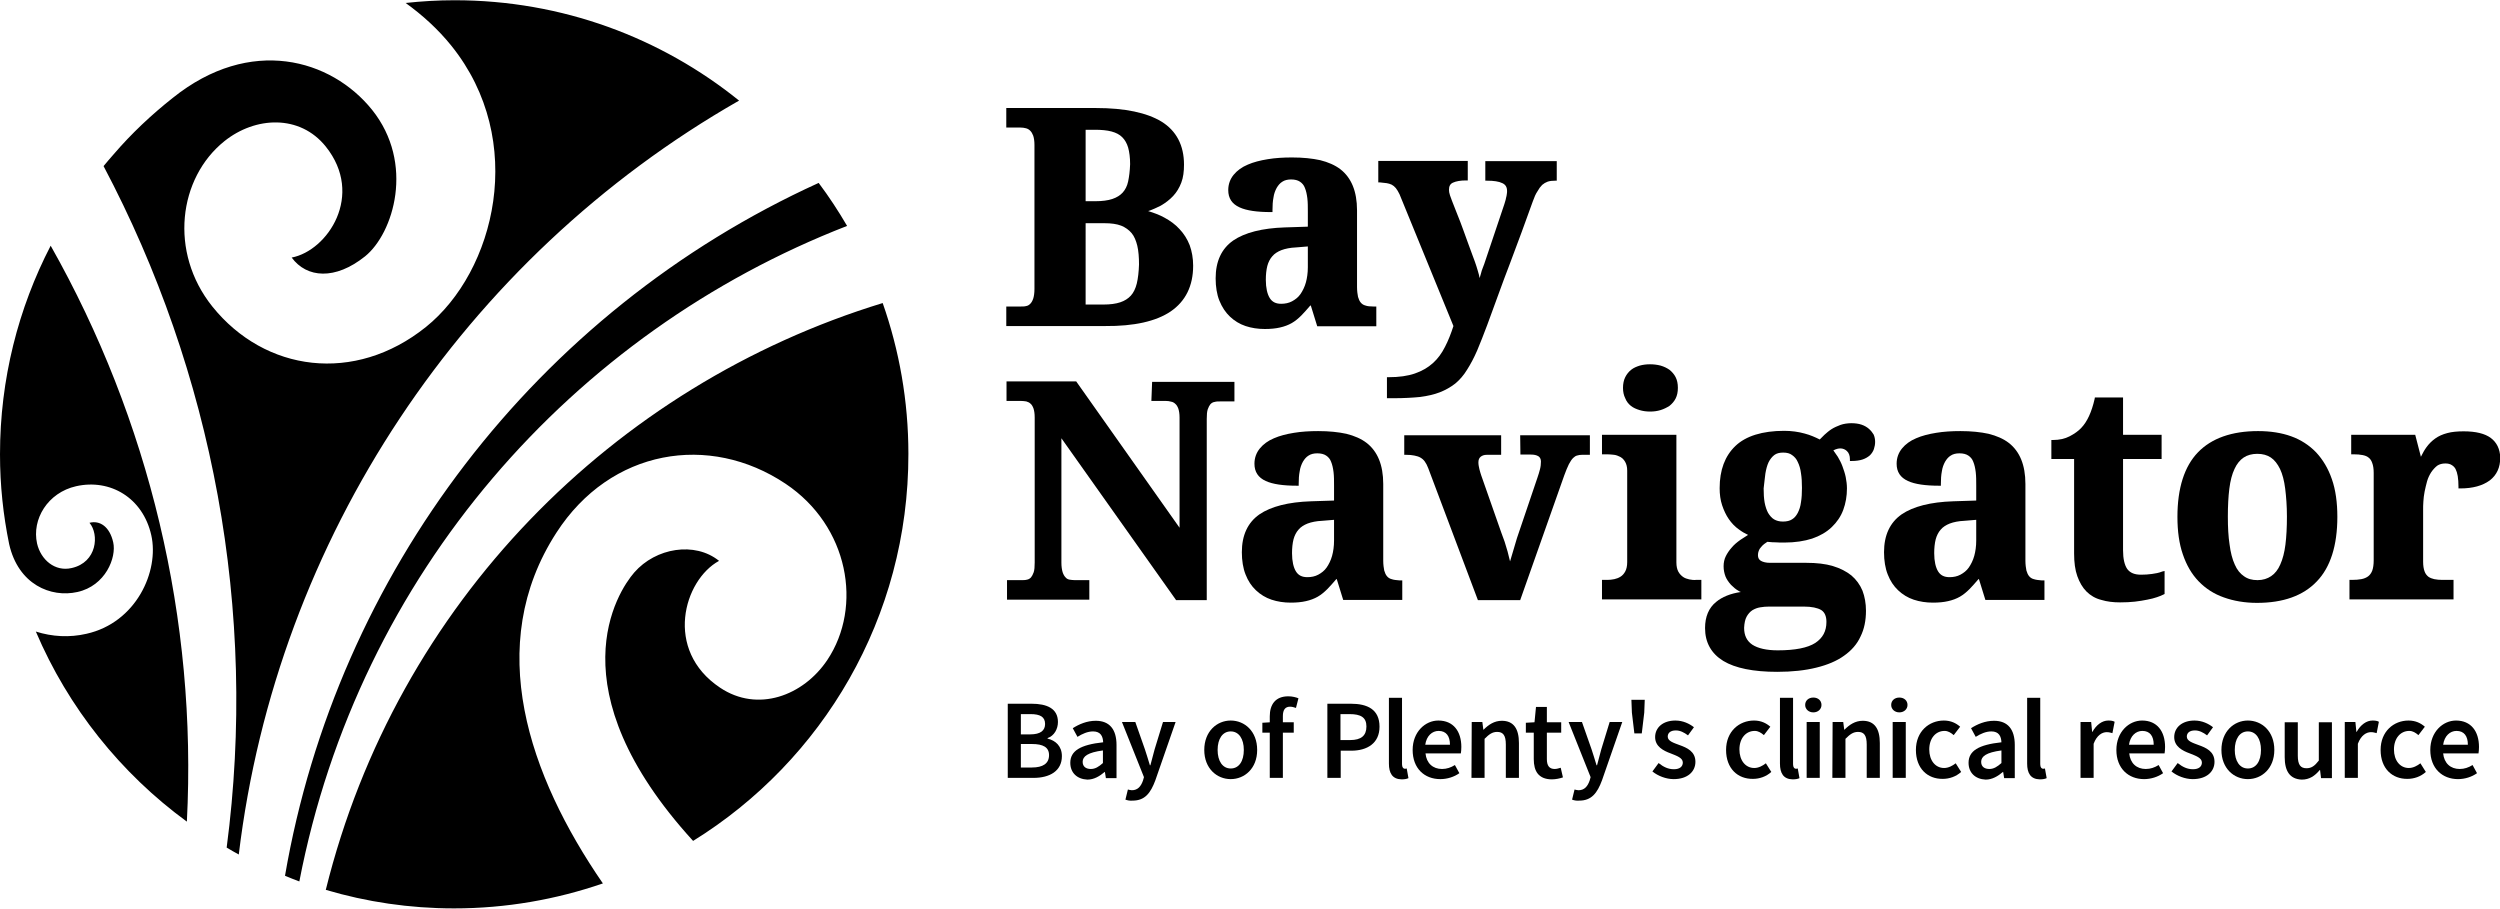
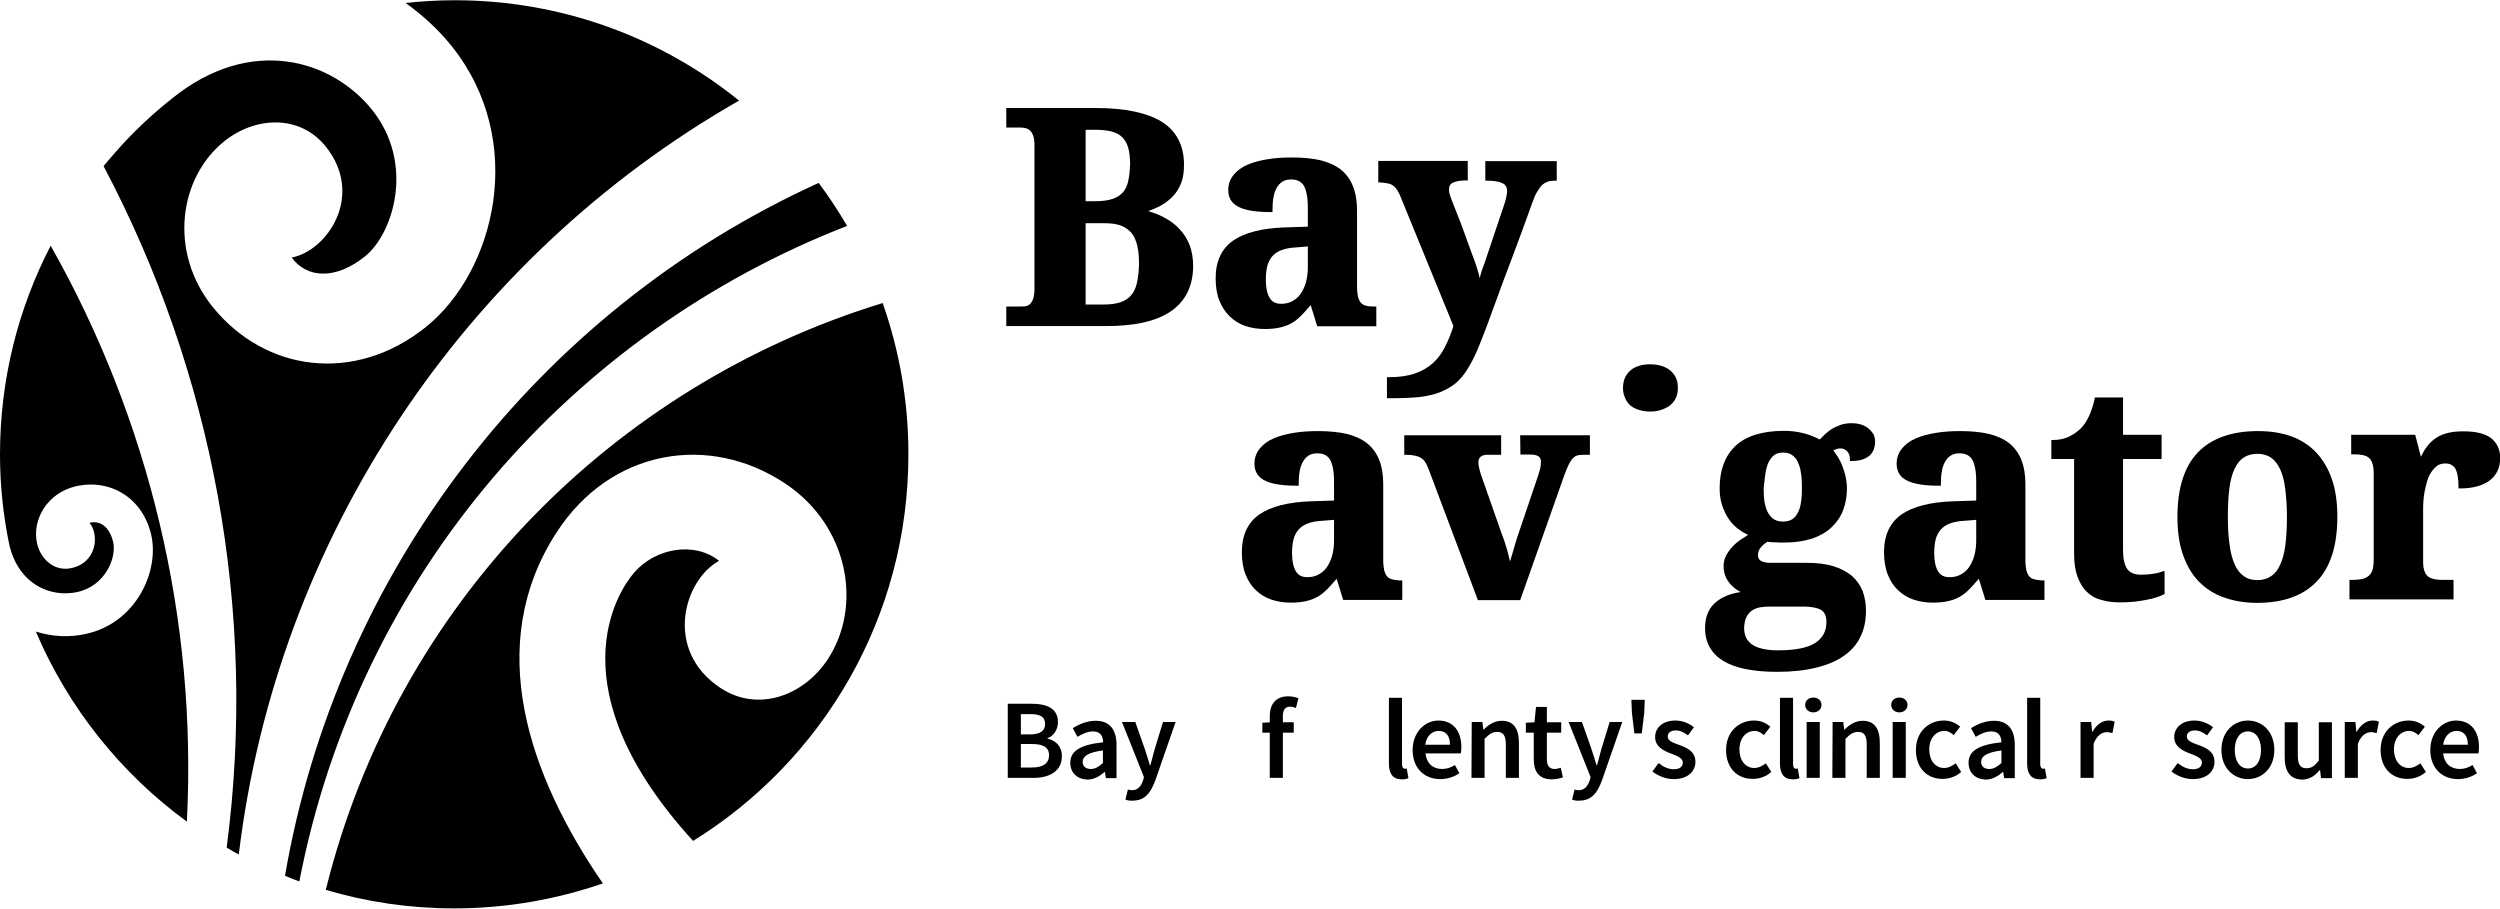
<svg xmlns="http://www.w3.org/2000/svg" version="1.1" id="Layer_1" x="0px" y="0px" viewBox="0 0 1011.4 367.6" style="enable-background:new 0 0 1011.4 367.6;" xml:space="preserve">
  <path d="M331.2,74c4.2,5.6,8,11.4,11.5,17.4c-110.9,43.1-197.5,140.5-221.6,265.2c-1.9-0.7-3.9-1.5-5.8-2.3  C136.3,232.1,216.7,126.1,331.2,74L331.2,74z M69.9,39.6L69.9,39.6c31.4-25.2,64.1-15.7,80.6,4.8c17.4,21.7,8.7,50-2.8,59.3  c-12.1,9.7-23.6,8.8-29.7,0.5c14.6-2.8,29.5-25.3,13.8-44.9c-10.5-13.1-28.5-12.2-41-2.2c-18.6,14.9-22.5,44.9-4.9,66.9  c21.3,26.5,57.6,31.4,86.4,8.3c28-22.5,41.2-75.4,10.3-113.8c-5.4-6.7-11.7-12.4-18.5-17.3c6.5-0.7,13.1-1.1,19.8-1.1  c43.6,0,83.6,15.2,115.1,40.6c-111.5,63.7-187,177.3-202.4,305c-1.6-0.9-3.3-1.8-4.9-2.8c12.6-95.7-5.6-192.1-49.8-275.7  c1.3-1.6,2.7-3.2,4.1-4.8C53.2,54,61.3,46.4,69.9,39.6L69.9,39.6z M14.5,255.5c6.6,2.1,13.6,2.5,20.5,0.9  c20.1-4.5,29.5-25.3,26.2-39.9c-3.4-15.1-16.6-22.9-30.4-19.8c-11.5,2.6-18,13.4-15.8,23.2c1.5,6.5,7.2,11.5,14,9.9  c10.3-2.3,11.2-13.6,7.2-18.3c4.2-1.1,8.2,1.6,9.6,7.9c1.4,6.1-3.1,17.6-14.5,20.1c-10.7,2.4-23.9-3-27.6-19.4l0,0  C1.3,208.4,0,196.3,0,183.8c0-30.4,7.4-59.1,20.5-84.4c39.8,70.4,59.3,151.2,55.1,233C48.9,312.9,27.6,286.3,14.5,255.5L14.5,255.5z   M280.4,340.2c-56.2-61.6-30.6-100.8-23.8-108.6c8.7-10,24.5-12.6,34.3-4.7c-14.3,7.8-22.4,36.1,0.4,51.3  c15.2,10.2,33.7,3.3,43.4-11.2c14.4-21.6,8.7-54.2-16.9-71.3c-30.8-20.6-70.8-14.1-92.7,19.8c-29.5,45.6-11.2,98.3,18.8,141.9  c-18.9,6.5-39.1,10.1-60.2,10.1c-18,0-35.4-2.6-51.9-7.5c28.7-116,116.5-204.1,225.3-237.4c6.7,19.1,10.4,39.6,10.4,61  C367.6,249.9,332.7,307.8,280.4,340.2L280.4,340.2z" />
  <g>
    <g>
      <path d="M473.6,126c6-4.1,9.1-10.3,9.1-18.5c0-3-0.5-5.8-1.4-8.3c-1-2.5-2.3-4.6-4.1-6.5c-1.7-1.9-3.8-3.4-6.2-4.7    c-2-1.1-4.2-1.9-6.5-2.6c1.8-0.6,3.5-1.4,5.1-2.2c1.9-1.1,3.6-2.4,5-3.9c1.4-1.5,2.5-3.3,3.3-5.4c0.8-2.1,1.1-4.5,1.1-7.3    c0-7.8-3.1-13.7-9.1-17.4c-5.9-3.6-14.8-5.5-26.5-5.5h-36.3v7.9h5.7c0.8,0,1.6,0.1,2.3,0.3c0.7,0.2,1.2,0.5,1.7,1    c0.5,0.5,0.9,1.2,1.2,2c0.3,0.9,0.5,2.2,0.5,3.7v58.3c0,1.6-0.2,3-0.5,3.9c-0.3,0.9-0.7,1.6-1.2,2.1c-0.5,0.5-1,0.8-1.6,0.9    c-0.7,0.2-1.5,0.2-2.4,0.2h-5.7v7.9h40C458.8,132,467.7,130,473.6,126L473.6,126z M459.9,114.7c-0.5,2-1.3,3.7-2.4,4.9    c-1.1,1.2-2.5,2.1-4.3,2.7c-1.8,0.6-4.1,0.9-6.7,0.9h-7.3V90.3h7.6c2.7,0,5,0.3,6.8,1c1.7,0.7,3.1,1.7,4.2,3    c1.1,1.3,1.8,3.1,2.3,5.1c0.5,2.1,0.7,4.7,0.7,7.6C460.7,110,460.4,112.6,459.9,114.7L459.9,114.7z M456.4,73.4    c-0.4,1.9-1.2,3.4-2.2,4.5c-1,1.1-2.4,2-4.2,2.6c-1.8,0.6-4.1,0.9-6.9,0.9h-3.9V52.5h3.7c2.7,0,4.9,0.2,6.8,0.7    c1.8,0.5,3.2,1.2,4.3,2.3c1.1,1.1,1.9,2.5,2.4,4.2c0.5,1.8,0.8,4.1,0.8,6.7C457.1,69.2,456.8,71.5,456.4,73.4L456.4,73.4z" />
      <path d="M497.6,128.1c1.8,1.7,3.9,3,6.3,3.8c2.4,0.8,5,1.2,7.8,1.2c2.3,0,4.4-0.2,6.1-0.6c1.8-0.4,3.4-1,4.8-1.8    c1.4-0.8,2.7-1.9,3.9-3.1c1.1-1.1,2.3-2.5,3.6-4h0.2l2.6,8.4h23.9V124h-1.2c-1.3,0-2.4-0.1-3.2-0.4c-0.8-0.2-1.4-0.6-1.9-1.2    c-0.5-0.6-0.8-1.3-1.1-2.3c-0.2-1-0.4-2.4-0.4-4v-31c0-3.9-0.6-7.2-1.7-9.9c-1.1-2.7-2.8-5-5-6.7c-2.2-1.7-5-2.9-8.2-3.7    c-3.2-0.7-7-1.1-11.4-1.1c-3.5,0-6.8,0.2-9.8,0.7c-3.1,0.5-5.8,1.2-8.1,2.2c-2.4,1-4.3,2.4-5.7,4.1c-1.4,1.7-2.2,3.8-2.2,6.2    c0,3.3,1.5,5.6,4.6,7c2.8,1.3,7.1,1.9,12.6,1.9h0.7V85c0-1.9,0.1-3.6,0.4-5.1c0.2-1.5,0.7-2.8,1.3-3.9c0.6-1,1.3-1.9,2.3-2.5    c0.9-0.6,2.1-0.9,3.5-0.9c1.5,0,2.7,0.3,3.6,0.9c0.9,0.6,1.6,1.4,2,2.5c0.5,1.2,0.8,2.6,1,4.2c0.2,1.7,0.2,3.5,0.2,5.5v6l-9.3,0.3    c-9.2,0.3-16.2,2.1-20.9,5.3c-4.7,3.3-7.1,8.4-7.1,15.3c0,3.4,0.5,6.5,1.5,9C494.4,124.3,495.8,126.4,497.6,128.1L497.6,128.1z     M529.1,99.7v8.4c0,2.3-0.3,4.4-0.8,6.2c-0.5,1.8-1.3,3.4-2.2,4.7c-0.9,1.3-2.1,2.2-3.4,2.9c-1.3,0.7-2.8,1-4.4,1    c-2.1,0-3.6-0.7-4.6-2.3c-1-1.6-1.6-4.1-1.6-7.4c0-2.1,0.2-4,0.6-5.6c0.4-1.5,1.1-2.9,2-3.9c0.9-1.1,2.2-1.9,3.7-2.5    c1.6-0.6,3.6-1,5.9-1.1L529.1,99.7L529.1,99.7z" />
      <path d="M561,74.1c0.7,0.1,1.3,0.3,2,0.6c0.6,0.3,1.2,0.8,1.7,1.4c0.5,0.6,1,1.5,1.5,2.5l21.8,53.3c-1,3.1-2.1,5.9-3.4,8.4    c-1.3,2.6-2.9,4.8-4.9,6.6c-2,1.8-4.4,3.2-7.3,4.2c-2.9,1-6.4,1.5-10.6,1.5h-0.7v8.5h2.8c4,0,7.6-0.2,10.6-0.5c3-0.4,5.7-1,8-1.9    c2.3-0.9,4.4-2.1,6.2-3.5c1.8-1.5,3.4-3.3,4.8-5.6c1.4-2.2,2.8-4.8,4.1-7.8c1.3-3,2.6-6.5,4.1-10.4c1.5-4,3-8.1,4.5-12.3    s3.1-8.4,4.7-12.6s3.1-8.4,4.7-12.6c1.5-4.2,3-8.3,4.5-12.4c0.6-1.7,1.2-3.1,1.9-4.1c0.6-1.1,1.2-1.9,1.9-2.6    c0.7-0.6,1.4-1,2.2-1.3c0.9-0.3,1.9-0.4,3-0.4h0.7v-7.9h-28.9v7.9h0.7c2.7,0,4.8,0.3,6.2,1c1.3,0.6,1.9,1.6,1.9,3.2    c0,0.3,0,0.7-0.1,1.2c-0.1,0.5-0.1,1-0.3,1.5c-0.1,0.5-0.2,1.1-0.4,1.6c-0.1,0.5-0.3,0.9-0.4,1.3l-8,23.8    c-0.1,0.3-0.3,0.8-0.6,1.6c-0.3,0.7-0.6,1.6-0.8,2.5c-0.2,0.6-0.3,1.1-0.5,1.7c-0.1-0.4-0.2-0.9-0.3-1.4c-0.3-1-0.6-2.2-1-3.4    c-0.4-1.2-0.9-2.7-1.5-4.2l-1.8-4.9c-0.7-1.9-1.4-3.8-2.1-5.8c-0.7-2-1.5-4-2.3-6c-0.8-2-1.5-3.9-2.2-5.6    c-0.2-0.6-0.5-1.3-0.8-2.2c-0.3-0.9-0.4-1.6-0.4-2.2c0-1.5,0.5-2.4,1.6-2.9c1.3-0.6,3.1-0.9,5.3-0.9h0.7v-7.9h-36.2v8.7h0.7    C559.4,73.9,560.2,74,561,74.1L561,74.1z" />
-       <path d="M465.8,162.2h5.8c0.8,0,1.5,0.1,2.2,0.3c0.6,0.1,1.2,0.4,1.7,0.9c0.5,0.4,0.9,1.1,1.2,1.9c0.3,0.9,0.5,2.1,0.5,3.6v44.6    l-41.6-58.9l-0.2-0.3h-28.2v7.9h5.8c0.8,0,1.5,0.1,2.2,0.2c0.6,0.2,1.2,0.4,1.7,0.9c0.5,0.4,0.9,1.1,1.2,1.9    c0.3,0.9,0.5,2.1,0.5,3.7v58.7c0,1.7-0.1,3-0.4,3.9c-0.3,0.9-0.7,1.6-1.1,2.1c-0.5,0.5-1,0.8-1.6,0.9c-0.7,0.2-1.5,0.2-2.3,0.2    h-5.8v7.9h33.3v-7.9h-5.8c-0.8,0-1.5-0.1-2.2-0.2c-0.6-0.1-1.2-0.4-1.6-0.9c-0.5-0.5-0.9-1.2-1.2-2.1c-0.3-1-0.5-2.3-0.5-3.9    v-50.3l46.2,65.2l0.2,0.3h12.4v-73.3c0-1.7,0.1-3,0.4-3.9c0.3-0.9,0.7-1.6,1.1-2.1c0.5-0.5,1-0.8,1.7-0.9c0.7-0.2,1.4-0.2,2.2-0.2    h5.8v-7.9h-33.3L465.8,162.2L465.8,162.2z" />
      <path d="M563,234.3c-0.8-0.2-1.4-0.6-1.9-1.2c-0.5-0.6-0.8-1.3-1.1-2.3c-0.2-1-0.4-2.4-0.4-4v-31c0-3.9-0.6-7.2-1.7-9.9    c-1.1-2.7-2.8-5-5-6.7c-2.2-1.7-5-2.9-8.2-3.7c-3.2-0.7-7-1.1-11.4-1.1c-3.5,0-6.8,0.2-9.8,0.7c-3.1,0.5-5.8,1.2-8.1,2.2    c-2.4,1-4.3,2.4-5.7,4.1c-1.4,1.7-2.2,3.8-2.2,6.2c0,3.3,1.5,5.6,4.6,7c2.8,1.3,7.1,1.9,12.6,1.9h0.7v-0.7c0-1.9,0.1-3.6,0.4-5.1    c0.2-1.5,0.7-2.8,1.3-3.9c0.6-1,1.3-1.9,2.3-2.5c0.9-0.6,2.1-0.9,3.5-0.9c1.5,0,2.7,0.3,3.6,0.9c0.9,0.6,1.6,1.4,2,2.5    c0.5,1.2,0.8,2.6,1,4.2c0.2,1.7,0.2,3.5,0.2,5.5v6l-9.3,0.3c-9.2,0.3-16.2,2.1-20.9,5.3c-4.7,3.3-7.1,8.4-7.1,15.3    c0,3.4,0.5,6.5,1.5,9c1,2.6,2.4,4.7,4.2,6.4c1.8,1.7,3.9,3,6.3,3.8c2.4,0.8,5,1.2,7.8,1.2c2.3,0,4.4-0.2,6.1-0.6    c1.8-0.4,3.4-1,4.8-1.8c1.4-0.8,2.7-1.9,3.9-3.1c1.1-1.1,2.3-2.5,3.6-4h0.2l2.6,8.4h23.9v-7.9h-1.2    C564.9,234.7,563.8,234.6,563,234.3L563,234.3z M539.7,210.3v8.4c0,2.3-0.3,4.4-0.8,6.2c-0.5,1.8-1.3,3.4-2.2,4.7    c-0.9,1.3-2.1,2.2-3.4,2.9c-1.3,0.7-2.8,1-4.4,1c-2.1,0-3.6-0.7-4.6-2.3c-1-1.6-1.6-4.1-1.6-7.4c0-2.1,0.2-4,0.6-5.6    c0.4-1.5,1.1-2.9,2-3.9c0.9-1.1,2.2-1.9,3.7-2.5c1.6-0.6,3.6-1,5.9-1.1L539.7,210.3L539.7,210.3z" />
      <path d="M615.1,183.9h4.2c1.3,0,2.3,0.2,3.1,0.7c0.6,0.4,1,1.1,1,2.1c0,1-0.1,2.1-0.4,3.2c-0.3,1.1-0.6,2.2-1,3.3l-8.3,24.5    l-1.6,5.4c-0.4,1.2-0.7,2.5-1.1,3.7c0,0.1-0.1,0.2-0.1,0.3c-0.3-1.2-0.6-2.5-1-4c-0.7-2.6-1.6-5.3-2.6-7.8l-8.1-23.1    c-0.2-0.7-0.5-1.5-0.7-2.4c-0.2-0.9-0.4-1.8-0.4-2.7c0-1.1,0.3-1.8,0.9-2.3c0.6-0.5,1.4-0.8,2.5-0.8h5.8v-7.9h-39.2v7.9h0.7    c1.3,0,2.5,0.1,3.4,0.3c0.9,0.2,1.7,0.4,2.4,0.8c0.7,0.4,1.3,0.9,1.8,1.6c0.5,0.7,1,1.6,1.4,2.7l20.1,53.4h17.1l17.8-50.4    c0.7-1.9,1.3-3.4,1.9-4.6c0.6-1.1,1.1-1.9,1.7-2.5c0.5-0.5,1.1-0.9,1.6-1c0.6-0.2,1.3-0.3,2-0.3h3.2v-7.9h-28.2L615.1,183.9    L615.1,183.9z" />
-       <path d="M683.4,234.4c-0.9-0.2-1.8-0.5-2.5-1c-0.7-0.5-1.4-1.2-1.9-2.1c-0.5-0.9-0.8-2.2-0.8-3.8v-51.6h-30.1v7.9h2.2    c0.8,0,1.7,0.1,2.7,0.2c0.9,0.1,1.8,0.5,2.6,0.9c0.8,0.5,1.4,1.1,1.9,2c0.5,0.9,0.8,2,0.8,3.5v37c0,1.6-0.3,2.9-0.8,3.8    c-0.5,0.9-1.1,1.6-1.9,2.1c-0.8,0.5-1.6,0.8-2.5,1c-1,0.2-1.9,0.3-2.8,0.3h-2.2v7.9h40.2v-7.9h-2.2    C685.3,234.7,684.4,234.6,683.4,234.4L683.4,234.4z" />
      <path d="M659.8,164.2L659.8,164.2c1,0.8,2.2,1.3,3.5,1.7c1.3,0.4,2.7,0.6,4.3,0.6c1.5,0,2.9-0.2,4.2-0.6c1.3-0.4,2.5-1,3.6-1.7    c1-0.8,1.9-1.8,2.5-3c0.6-1.2,0.9-2.6,0.9-4.3c0-1.7-0.3-3.1-0.9-4.3c-0.6-1.2-1.5-2.2-2.5-3c-1-0.7-2.2-1.3-3.6-1.7    c-2.7-0.7-5.9-0.7-8.4,0c-1.3,0.4-2.5,0.9-3.5,1.7c-1,0.8-1.8,1.8-2.4,3c-0.6,1.2-0.9,2.7-0.9,4.3c0,1.6,0.3,3,0.9,4.2    C658,162.4,658.8,163.4,659.8,164.2L659.8,164.2z" />
      <path d="M756.1,173.5c-0.8-0.7-1.8-1.3-3-1.7c-2.4-0.8-5.9-0.8-8.5,0.1c-1.3,0.5-2.5,1-3.6,1.7c-1.1,0.7-2,1.5-2.9,2.3    c-0.7,0.7-1.3,1.3-1.9,1.9c-1.8-0.9-3.8-1.8-6.1-2.4c-2.5-0.7-5.3-1.1-8.3-1.1c-8.8,0-15.5,2.1-19.7,6.1    c-4.3,4.1-6.4,9.8-6.4,17.1c0,2.5,0.3,4.8,1,6.9c0.7,2.1,1.6,4,2.7,5.6c1.1,1.6,2.5,3.1,4.1,4.2c1.2,0.9,2.4,1.6,3.7,2.2    c-1.1,0.7-2.2,1.4-3.1,2c-1.4,1-2.6,2-3.5,3.1c-1,1.1-1.8,2.3-2.4,3.5c-0.6,1.2-0.9,2.6-0.9,4.1c0,1.5,0.3,2.9,0.8,4.2    c0.5,1.2,1.3,2.3,2.2,3.3c0.9,0.9,1.9,1.8,3,2.4c0.3,0.2,0.6,0.4,1,0.5c-4.2,0.6-7.6,2-10,4c-3,2.4-4.5,6-4.5,10.6    c0,5.8,2.5,10.3,7.4,13.3c4.8,2.9,12.1,4.4,21.8,4.4c6.1,0,11.4-0.6,15.8-1.7c4.5-1.1,8.3-2.7,11.2-4.8c3-2.1,5.3-4.7,6.7-7.8    c1.5-3,2.2-6.5,2.2-10.4c0-3-0.5-5.7-1.4-8.1c-1-2.4-2.5-4.5-4.5-6.2c-2-1.6-4.5-2.9-7.5-3.8c-3-0.9-6.6-1.3-10.7-1.3h-14.7    c-1.6,0-2.8-0.3-3.7-0.8c-0.8-0.5-1.2-1.2-1.2-2.3c0-0.6,0.1-1.2,0.3-1.7c0.2-0.6,0.5-1.1,0.9-1.5c0.4-0.5,0.8-0.9,1.3-1.3    c0.4-0.3,0.9-0.6,1.3-0.9c0.3,0,0.7,0.1,1.2,0.1c0.6,0.1,1.3,0.1,2,0.1l2,0.1c0.7,0,1.2,0,1.7,0c4.3,0,8.1-0.6,11.2-1.6    c3.2-1.1,5.8-2.6,7.9-4.6c2.1-2,3.7-4.3,4.7-7c1-2.7,1.5-5.6,1.5-8.7c0-1.5-0.2-3.1-0.5-4.6c-0.3-1.5-0.8-2.9-1.3-4.3    c-0.5-1.4-1.2-2.7-1.9-3.9c-0.6-0.9-1.2-1.8-1.8-2.6c0.3-0.1,0.6-0.3,0.9-0.4c1.3-0.5,2.4-0.5,3.4-0.1c0.5,0.2,0.9,0.5,1.2,0.8    c0.4,0.4,0.7,0.8,0.9,1.4c0.2,0.5,0.3,1.2,0.3,1.9v0.7h0.7c1.7,0,3.2-0.2,4.4-0.6c1.2-0.4,2.2-1,3-1.7c0.7-0.7,1.3-1.6,1.6-2.5    c0.3-0.9,0.5-1.9,0.5-2.9c0-1.1-0.2-2.1-0.6-3C757.6,175.1,756.9,174.2,756.1,173.5L756.1,173.5z M706.6,249.5    c0.6-1.1,1.4-2,2.3-2.6c1-0.6,2-1,3.2-1.2c1.2-0.2,2.4-0.3,3.6-0.3h14.1c3.1,0,5.5,0.5,7,1.4c1.4,0.9,2.1,2.5,2.1,4.8    c0,3.8-1.5,6.5-4.5,8.5c-3.1,2-8.2,3-15.2,3c-4.5,0-8-0.8-10.3-2.3c-2.2-1.5-3.3-3.7-3.3-6.8C705.7,252.1,706,250.6,706.6,249.5    L706.6,249.5z M714.2,191.6c0.3-1.8,0.7-3.3,1.3-4.6c0.6-1.2,1.4-2.2,2.3-2.9c0.9-0.7,2.1-1,3.6-1c1.5,0,2.7,0.3,3.6,1    c1,0.7,1.8,1.6,2.3,2.8c0.6,1.2,1.1,2.8,1.3,4.5c0.3,1.8,0.4,3.8,0.4,6c0,2.1-0.1,4.1-0.4,5.8c-0.2,1.7-0.7,3.1-1.3,4.3    c-0.6,1.1-1.3,2-2.3,2.6c-0.9,0.6-2.2,0.9-3.7,0.9c-1.4,0-2.6-0.3-3.6-0.9c-1-0.6-1.7-1.5-2.4-2.6c-0.6-1.1-1.1-2.6-1.4-4.2    c-0.3-1.7-0.4-3.6-0.4-5.7C713.8,195.5,713.9,193.5,714.2,191.6L714.2,191.6z" />
      <path d="M822.8,234.3c-0.8-0.2-1.4-0.6-1.9-1.2c-0.5-0.6-0.8-1.3-1.1-2.3c-0.2-1-0.4-2.4-0.4-4v-31c0-3.9-0.6-7.2-1.7-9.9    c-1.1-2.7-2.8-5-5-6.7c-2.2-1.7-5-2.9-8.2-3.7c-3.2-0.7-7-1.1-11.4-1.1c-3.5,0-6.8,0.2-9.8,0.7c-3.1,0.5-5.8,1.2-8.1,2.2    c-2.4,1-4.3,2.4-5.7,4.1c-1.4,1.7-2.2,3.8-2.2,6.2c0,3.3,1.5,5.6,4.6,7c2.8,1.3,7.1,1.9,12.6,1.9h0.7v-0.7c0-1.9,0.1-3.6,0.4-5.1    c0.2-1.5,0.7-2.8,1.3-3.9c0.6-1,1.3-1.9,2.3-2.5c0.9-0.6,2.1-0.9,3.5-0.9c1.5,0,2.7,0.3,3.6,0.9c0.9,0.6,1.6,1.4,2,2.5    c0.5,1.2,0.8,2.6,1,4.2c0.2,1.7,0.2,3.5,0.2,5.5v6l-9.3,0.3c-9.2,0.3-16.2,2.1-20.9,5.3c-4.7,3.3-7.1,8.4-7.1,15.3    c0,3.4,0.5,6.5,1.5,9c1,2.6,2.4,4.7,4.2,6.4c1.8,1.7,3.9,3,6.3,3.8c2.4,0.8,5,1.2,7.8,1.2c2.3,0,4.4-0.2,6.1-0.6    c1.8-0.4,3.4-1,4.8-1.8c1.4-0.8,2.7-1.9,3.9-3.1c1.1-1.1,2.3-2.5,3.6-4h0.2l2.6,8.4h23.9v-7.9h-1.2    C824.8,234.7,823.7,234.6,822.8,234.3L822.8,234.3z M799.5,210.3v8.4c0,2.3-0.3,4.4-0.8,6.2c-0.5,1.8-1.3,3.4-2.2,4.7    c-0.9,1.3-2.1,2.2-3.4,2.9c-1.3,0.7-2.8,1-4.4,1c-2.1,0-3.6-0.7-4.6-2.3c-1-1.6-1.6-4.1-1.6-7.4c0-2.1,0.2-4,0.6-5.6    c0.4-1.5,1.1-2.9,2-3.9c0.9-1.1,2.2-1.9,3.7-2.5c1.6-0.6,3.6-1,5.9-1.1L799.5,210.3L799.5,210.3z" />
      <path d="M870.6,232.2c-1.4,0.2-2.9,0.3-4.4,0.3c-2.6,0-4.4-0.7-5.6-2.3c-1.1-1.6-1.7-4.1-1.7-7.6v-36.9h15.6v-9.8h-15.6v-15.1    h-11.4l-0.1,0.6c-1.2,5.3-3,9.2-5.4,11.7c-1.2,1.3-2.8,2.4-4.7,3.4c-1.9,1-4.2,1.5-6.7,1.5h-0.7v7.7h9.2v38.2    c0,3.6,0.4,6.7,1.3,9.2c0.9,2.5,2.1,4.6,3.7,6.2c1.6,1.6,3.6,2.8,6,3.4c2.3,0.7,4.8,1,7.6,1c2.2,0,4.2-0.1,6-0.3    c1.8-0.2,3.5-0.5,5-0.8c1.5-0.3,2.8-0.6,3.9-1c1.1-0.4,2-0.7,2.7-1.1l0.4-0.2v-9.3l-0.9,0.2C873.3,231.8,872,232,870.6,232.2    L870.6,232.2z" />
      <path d="M937,183c-2.8-2.9-6.2-5.1-10.1-6.5c-3.9-1.4-8.4-2.1-13.4-2.1c-10.6,0-18.8,2.9-24.3,8.6c-5.5,5.7-8.3,14.5-8.3,26.1    c0,5.8,0.7,10.9,2.2,15.2c1.5,4.4,3.6,8,6.4,10.9c2.8,2.9,6.2,5.1,10.2,6.5c3.9,1.4,8.4,2.2,13.4,2.2c10.6,0,18.7-2.9,24.2-8.7    c5.5-5.7,8.3-14.5,8.3-26.1c0-5.8-0.7-10.9-2.2-15.2C941.9,189.5,939.7,185.9,937,183L937,183z M901.9,197.7    c0.4-3.2,1.1-5.9,2.1-8c0.9-2,2.2-3.6,3.7-4.6c1.5-1,3.4-1.5,5.5-1.5c2.2,0,4,0.5,5.5,1.5c1.5,1,2.7,2.6,3.7,4.6    c1,2.1,1.7,4.8,2.1,8c0.4,3.2,0.7,7,0.7,11.3c0,4.3-0.2,8.1-0.6,11.3c-0.4,3.2-1.1,5.9-2.1,8.1c-0.9,2.1-2.2,3.7-3.7,4.7    c-1.5,1-3.3,1.6-5.5,1.6c-2.2,0-4-0.5-5.5-1.6c-1.5-1-2.8-2.6-3.7-4.7c-1-2.2-1.7-4.9-2.1-8.1c-0.5-3.2-0.7-7-0.7-11.3    C901.3,204.7,901.5,200.9,901.9,197.7L901.9,197.7z" />
      <path d="M1007.7,177.2c-2.4-1.8-6.1-2.7-11-2.7c-2.5,0-4.8,0.2-6.6,0.7c-1.9,0.5-3.5,1.2-4.9,2.2c-1.4,1-2.6,2.2-3.6,3.6    c-0.8,1.1-1.5,2.4-2.2,3.8l-2.3-8.9h-25.9v7.9h1.1c1.3,0,2.5,0.1,3.5,0.3c1,0.2,1.8,0.5,2.4,1c0.7,0.5,1.2,1.3,1.5,2.2    c0.4,1,0.6,2.4,0.6,4v35.3c0,1.8-0.2,3.2-0.6,4.3c-0.4,1-1,1.8-1.7,2.3c-0.7,0.5-1.6,0.9-2.7,1.1c-1.1,0.2-2.3,0.3-3.7,0.3h-1.1    v7.9h42.1v-7.9H988c-1.1,0-2.2-0.1-3.2-0.3c-0.9-0.2-1.7-0.5-2.4-1c-0.6-0.5-1.2-1.2-1.5-2.1c-0.4-1-0.6-2.4-0.6-4v-21    c0-0.9,0-2.1,0.1-3.3c0.1-1.3,0.2-2.6,0.5-4c0.3-1.4,0.6-2.8,1-4.2c0.4-1.4,1-2.6,1.7-3.7c0.7-1,1.5-1.9,2.4-2.6    c0.9-0.6,2-0.9,3.3-0.9c1,0,1.9,0.2,2.5,0.6c0.7,0.4,1.2,0.9,1.6,1.6c0.4,0.8,0.7,1.7,0.9,2.9c0.2,1.2,0.3,2.7,0.3,4.3v0.7h0.7    c5.1,0,9-1.1,11.9-3.2c2.9-2.2,4.3-5.3,4.3-9.3C1011.4,181.7,1010.1,179,1007.7,177.2L1007.7,177.2z" />
    </g>
    <g>
      <path d="M407.7,284.7h9.6c6.2,0,10.7,1.9,10.7,7.4c0,2.8-1.5,5.6-4.2,6.5v0.2c3.3,0.8,5.8,3.1,5.8,7.1c0,6-4.9,8.8-11.5,8.8h-10.4    V284.7z M416.8,297.1c4.2,0,6-1.6,6-4.2c0-2.9-2-4-5.9-4H413v8.2L416.8,297.1L416.8,297.1z M417.5,310.5c4.4,0,6.9-1.6,6.9-5    c0-3.2-2.4-4.5-6.9-4.5H413v9.5H417.5z" />
      <path d="M433,308.6c0-4.8,4-7.3,13.3-8.3c-0.1-2.4-1-4.4-4.1-4.4c-2.2,0-4.4,1-6.3,2.2l-1.9-3.5c2.5-1.6,5.7-3,9.3-3    c5.6,0,8.4,3.5,8.4,9.8v13.4h-4.3l-0.4-2.5h-0.1c-2,1.7-4.3,3.1-7,3.1C435.7,315.2,433,312.6,433,308.6L433,308.6z M446.2,308.7    v-5.1c-6.1,0.8-8.2,2.4-8.2,4.6c0,2,1.4,2.9,3.3,2.9C443.1,311.1,444.5,310.2,446.2,308.7L446.2,308.7z" />
      <path d="M455.3,323.5l1-4.1c0.4,0.1,1.1,0.3,1.6,0.3c2.4,0,3.7-1.6,4.5-3.9l0.4-1.4l-8.9-22.3h5.4l3.9,11.1c0.7,2,1.3,4.2,2,6.4    h0.2c0.6-2.1,1.1-4.3,1.7-6.4l3.4-11.1h5.1l-8.2,23.6c-1.9,5.1-4.2,8.2-9.2,8.2C457,324,456.2,323.8,455.3,323.5L455.3,323.5z" />
-       <path d="M487.2,303.4c0-7.5,5.1-11.9,10.7-11.9s10.7,4.3,10.7,11.9c0,7.5-5.1,11.8-10.7,11.8S487.2,310.9,487.2,303.4z     M503.2,303.4c0-4.5-2-7.5-5.3-7.5s-5.3,3-5.3,7.5s2,7.5,5.3,7.5S503.2,308,503.2,303.4z" />
      <path d="M510.7,292.4l3.3-0.2h9.4v4.2h-12.7V292.4z M513.7,289.8c0-4.7,2.2-8.1,7.5-8.1c1.6,0,3.1,0.4,4.1,0.8l-1,3.9    c-0.8-0.3-1.7-0.5-2.4-0.5c-1.9,0-2.9,1.2-2.9,3.8v25h-5.3L513.7,289.8L513.7,289.8z" />
-       <path d="M537,284.7h9.5c6.7,0,11.6,2.3,11.6,9.3c0,6.7-5,9.7-11.4,9.7h-4.3v11H537V284.7L537,284.7z M546.2,299.4    c4.5,0,6.6-1.8,6.6-5.5c0-3.7-2.3-5-6.8-5h-3.7v10.5L546.2,299.4L546.2,299.4z" />
      <path d="M561.9,308.9v-26.6h5.3v26.9c0,1.3,0.6,1.8,1.1,1.8c0.2,0,0.4,0,0.8-0.1l0.7,3.9c-0.6,0.3-1.5,0.5-2.8,0.5    C563.3,315.2,561.9,312.8,561.9,308.9L561.9,308.9z" />
      <path d="M571.5,303.4c0-7.3,5.1-11.9,10.4-11.9c6.1,0,9.3,4.4,9.3,10.7c0,1-0.1,2-0.2,2.6h-14.3c0.4,4,3,6.3,6.7,6.3    c1.9,0,3.6-0.6,5.2-1.6l1.8,3.3c-2.1,1.5-4.9,2.4-7.7,2.4C576.3,315.2,571.5,310.9,571.5,303.4z M586.6,301.3    c0-3.5-1.5-5.6-4.6-5.6c-2.6,0-4.9,2-5.4,5.6H586.6L586.6,301.3z" />
      <path d="M595.4,292.1h4.3l0.4,3.1h0.1c2-2,4.3-3.6,7.4-3.6c4.8,0,6.9,3.3,6.9,9v14.1h-5.3v-13.5c0-3.7-1.1-5.1-3.5-5.1    c-2,0-3.3,1-5.1,2.8v15.8h-5.3L595.4,292.1L595.4,292.1z" />
      <path d="M620.5,307.1v-10.7h-3.2v-4l3.5-0.2l0.6-6.2h4.4v6.2h5.8v4.2h-5.8v10.7c0,2.7,1,4,3.2,4c0.8,0,1.7-0.3,2.4-0.5l0.9,3.9    c-1.2,0.4-2.8,0.8-4.6,0.8C622.4,315.2,620.5,312,620.5,307.1L620.5,307.1z" />
      <path d="M636,323.5l1-4.1c0.4,0.1,1.1,0.3,1.6,0.3c2.4,0,3.7-1.6,4.5-3.9l0.4-1.4l-8.9-22.3h5.4l3.9,11.1c0.7,2,1.3,4.2,2,6.4h0.2    c0.6-2.1,1.1-4.3,1.7-6.4l3.4-11.1h5.1l-8.2,23.6c-1.9,5.1-4.2,8.2-9.2,8.2C637.7,324,636.8,323.8,636,323.5L636,323.5z" />
      <path d="M660.2,288.3l-0.2-5.2h5.4l-0.2,5.2l-1,8.4h-3L660.2,288.3L660.2,288.3z" />
      <path d="M668.5,312.1l2.5-3.4c2,1.6,3.9,2.5,6.2,2.5c2.5,0,3.6-1.2,3.6-2.7c0-1.9-2.4-2.7-4.9-3.7c-3-1.1-6.3-2.8-6.3-6.6    c0-3.9,3.2-6.7,8.2-6.7c3.1,0,5.7,1.3,7.5,2.7l-2.4,3.3c-1.6-1.2-3.2-2-4.9-2c-2.3,0-3.3,1.1-3.3,2.5c0,1.8,2.3,2.5,4.7,3.4    c3.1,1.1,6.5,2.6,6.5,6.8c0,3.9-3.1,7-8.8,7C674,315.2,670.7,313.9,668.5,312.1L668.5,312.1z" />
      <path d="M698.3,303.4c0-7.5,5.3-11.9,11.3-11.9c2.9,0,5,1.1,6.6,2.5l-2.6,3.4c-1.2-1-2.3-1.7-3.7-1.7c-3.6,0-6.2,3-6.2,7.5    s2.5,7.5,6,7.5c1.8,0,3.4-0.9,4.7-1.9l2.2,3.5c-2.1,1.9-4.8,2.8-7.4,2.8C703,315.2,698.3,310.9,698.3,303.4L698.3,303.4z" />
      <path d="M720.1,308.9v-26.6h5.3v26.9c0,1.3,0.6,1.8,1.1,1.8c0.2,0,0.4,0,0.8-0.1l0.7,3.9c-0.6,0.3-1.5,0.5-2.8,0.5    C721.5,315.2,720.1,312.8,720.1,308.9L720.1,308.9z" />
      <path d="M730.3,285.2c0-1.8,1.4-3,3.3-3s3.3,1.2,3.3,3c0,1.7-1.4,3-3.3,3S730.3,286.9,730.3,285.2z M730.9,292.1h5.3v22.6h-5.3    V292.1z" />
      <path d="M741.4,292.1h4.3l0.4,3.1h0.1c2-2,4.3-3.6,7.4-3.6c4.8,0,6.9,3.3,6.9,9v14.1h-5.3v-13.5c0-3.7-1.1-5.1-3.5-5.1    c-2,0-3.3,1-5.1,2.8v15.8h-5.3L741.4,292.1L741.4,292.1z" />
      <path d="M765.1,285.2c0-1.8,1.4-3,3.3-3c1.9,0,3.3,1.2,3.3,3c0,1.7-1.4,3-3.3,3C766.5,288.2,765.1,286.9,765.1,285.2z     M765.7,292.1h5.3v22.6h-5.3V292.1z" />
      <path d="M775.1,303.4c0-7.5,5.3-11.9,11.3-11.9c2.9,0,5,1.1,6.6,2.5l-2.6,3.4c-1.2-1-2.3-1.7-3.7-1.7c-3.6,0-6.2,3-6.2,7.5    s2.5,7.5,6,7.5c1.8,0,3.4-0.9,4.7-1.9l2.2,3.5c-2.1,1.9-4.8,2.8-7.4,2.8C779.8,315.2,775.1,310.9,775.1,303.4L775.1,303.4z" />
      <path d="M796.4,308.6c0-4.8,4-7.3,13.3-8.3c-0.1-2.4-1-4.4-4.1-4.4c-2.2,0-4.4,1-6.3,2.2l-1.9-3.5c2.5-1.6,5.7-3,9.3-3    c5.6,0,8.4,3.5,8.4,9.8v13.4h-4.3l-0.4-2.5h-0.1c-2,1.7-4.3,3.1-7,3.1C799.1,315.2,796.4,312.6,796.4,308.6L796.4,308.6z     M809.7,308.7v-5.1c-6.1,0.8-8.2,2.4-8.2,4.6c0,2,1.4,2.9,3.3,2.9C806.6,311.1,808,310.2,809.7,308.7z" />
      <path d="M820.1,308.9v-26.6h5.3v26.9c0,1.3,0.6,1.8,1.1,1.8c0.2,0,0.4,0,0.8-0.1l0.7,3.9c-0.6,0.3-1.5,0.5-2.8,0.5    C821.5,315.2,820.1,312.8,820.1,308.9L820.1,308.9z" />
      <path d="M841.7,292.1h4.3l0.4,4h0.1c1.6-2.9,4-4.6,6.4-4.6c1.1,0,1.9,0.1,2.6,0.5l-0.9,4.6c-0.8-0.2-1.4-0.4-2.3-0.4    c-1.8,0-4,1.2-5.3,4.7v13.8h-5.3L841.7,292.1L841.7,292.1z" />
-       <path d="M856.2,303.4c0-7.3,5.1-11.9,10.4-11.9c6.1,0,9.3,4.4,9.3,10.7c0,1-0.1,2-0.2,2.6h-14.3c0.4,4,3,6.3,6.7,6.3    c1.9,0,3.6-0.6,5.2-1.6l1.8,3.3c-2.1,1.5-4.9,2.4-7.7,2.4C861.1,315.2,856.2,310.9,856.2,303.4z M871.3,301.3    c0-3.5-1.5-5.6-4.6-5.6c-2.6,0-4.9,2-5.4,5.6H871.3L871.3,301.3z" />
      <path d="M878.5,312.1l2.5-3.4c2,1.6,3.9,2.5,6.2,2.5c2.5,0,3.6-1.2,3.6-2.7c0-1.9-2.4-2.7-4.9-3.7c-3-1.1-6.3-2.8-6.3-6.6    c0-3.9,3.2-6.7,8.2-6.7c3.1,0,5.7,1.3,7.5,2.7l-2.4,3.3c-1.6-1.2-3.2-2-4.9-2c-2.3,0-3.3,1.1-3.3,2.5c0,1.8,2.3,2.5,4.7,3.4    c3.1,1.1,6.5,2.6,6.5,6.8c0,3.9-3.1,7-8.8,7C884,315.2,880.7,313.9,878.5,312.1L878.5,312.1z" />
      <path d="M898.7,303.4c0-7.5,5.1-11.9,10.7-11.9c5.6,0,10.7,4.3,10.7,11.9c0,7.5-5.1,11.8-10.7,11.8    C903.8,315.2,898.7,310.9,898.7,303.4z M914.7,303.4c0-4.5-2-7.5-5.3-7.5s-5.3,3-5.3,7.5s2,7.5,5.3,7.5S914.7,308,914.7,303.4z" />
      <path d="M924.3,306.3v-14.1h5.3v13.5c0,3.7,1.1,5.1,3.5,5.1c2,0,3.3-0.9,5-3.1v-15.5h5.3v22.6H939l-0.4-3.3h-0.1    c-2,2.4-4.2,3.9-7.3,3.9C926.4,315.2,924.3,312,924.3,306.3L924.3,306.3z" />
      <path d="M948.6,292.1h4.3l0.4,4h0.1c1.6-2.9,4-4.6,6.4-4.6c1.1,0,1.9,0.1,2.6,0.5l-0.9,4.6c-0.8-0.2-1.4-0.4-2.3-0.4    c-1.8,0-4,1.2-5.3,4.7v13.8h-5.3L948.6,292.1L948.6,292.1z" />
      <path d="M963.1,303.4c0-7.5,5.3-11.9,11.3-11.9c2.9,0,5,1.1,6.6,2.5l-2.6,3.4c-1.2-1-2.3-1.7-3.7-1.7c-3.6,0-6.2,3-6.2,7.5    s2.5,7.5,6,7.5c1.8,0,3.4-0.9,4.7-1.9l2.2,3.5c-2.1,1.9-4.8,2.8-7.4,2.8C967.8,315.2,963.1,310.9,963.1,303.4L963.1,303.4z" />
      <path d="M983.2,303.4c0-7.3,5.1-11.9,10.4-11.9c6.1,0,9.3,4.4,9.3,10.7c0,1-0.1,2-0.2,2.6h-14.3c0.4,4,3,6.3,6.7,6.3    c1.9,0,3.6-0.6,5.2-1.6l1.8,3.3c-2.1,1.5-4.9,2.4-7.7,2.4C988.1,315.2,983.2,310.9,983.2,303.4z M998.4,301.3    c0-3.5-1.5-5.6-4.6-5.6c-2.6,0-4.9,2-5.4,5.6H998.4L998.4,301.3z" />
    </g>
  </g>
</svg>